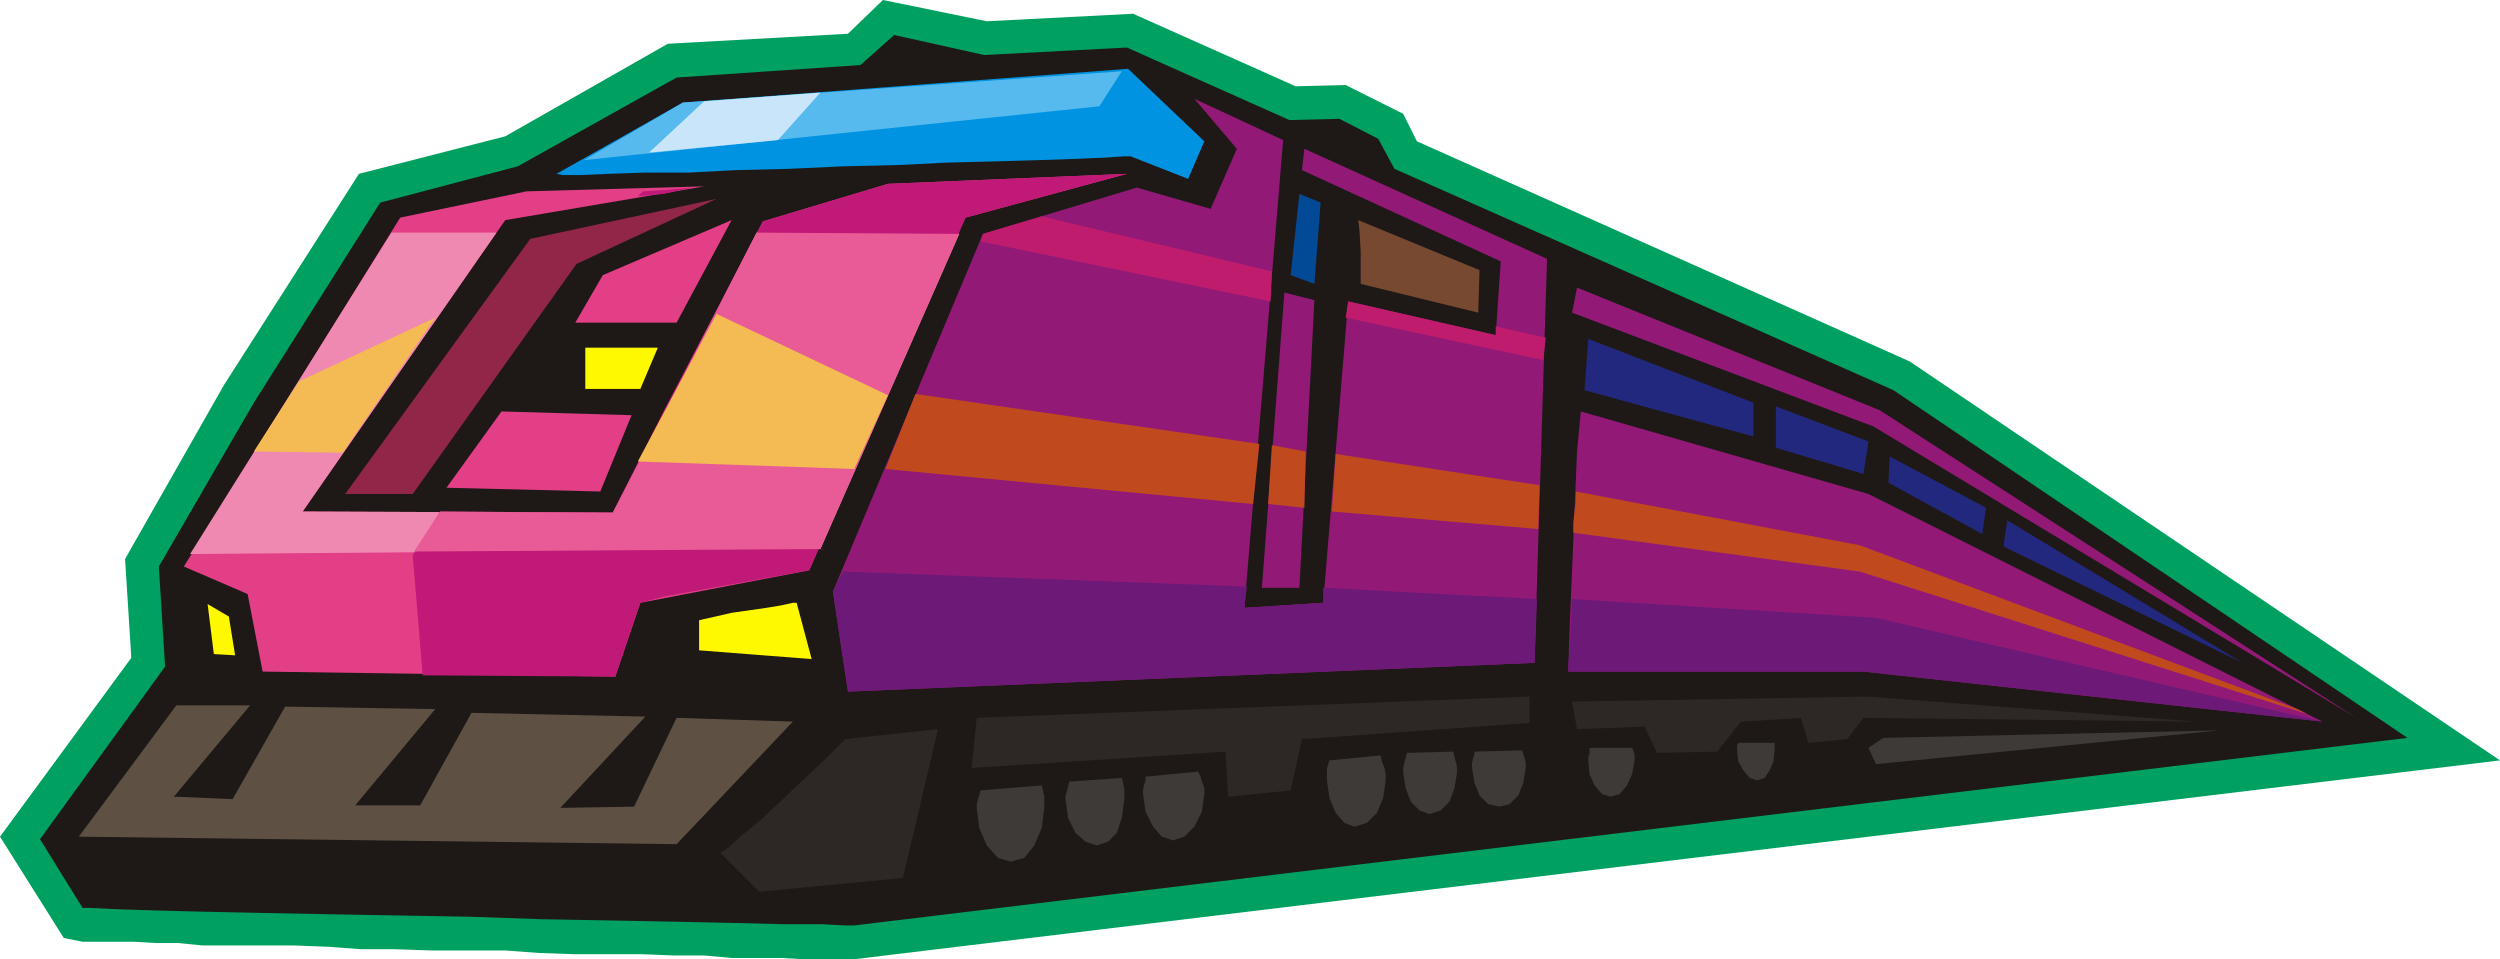
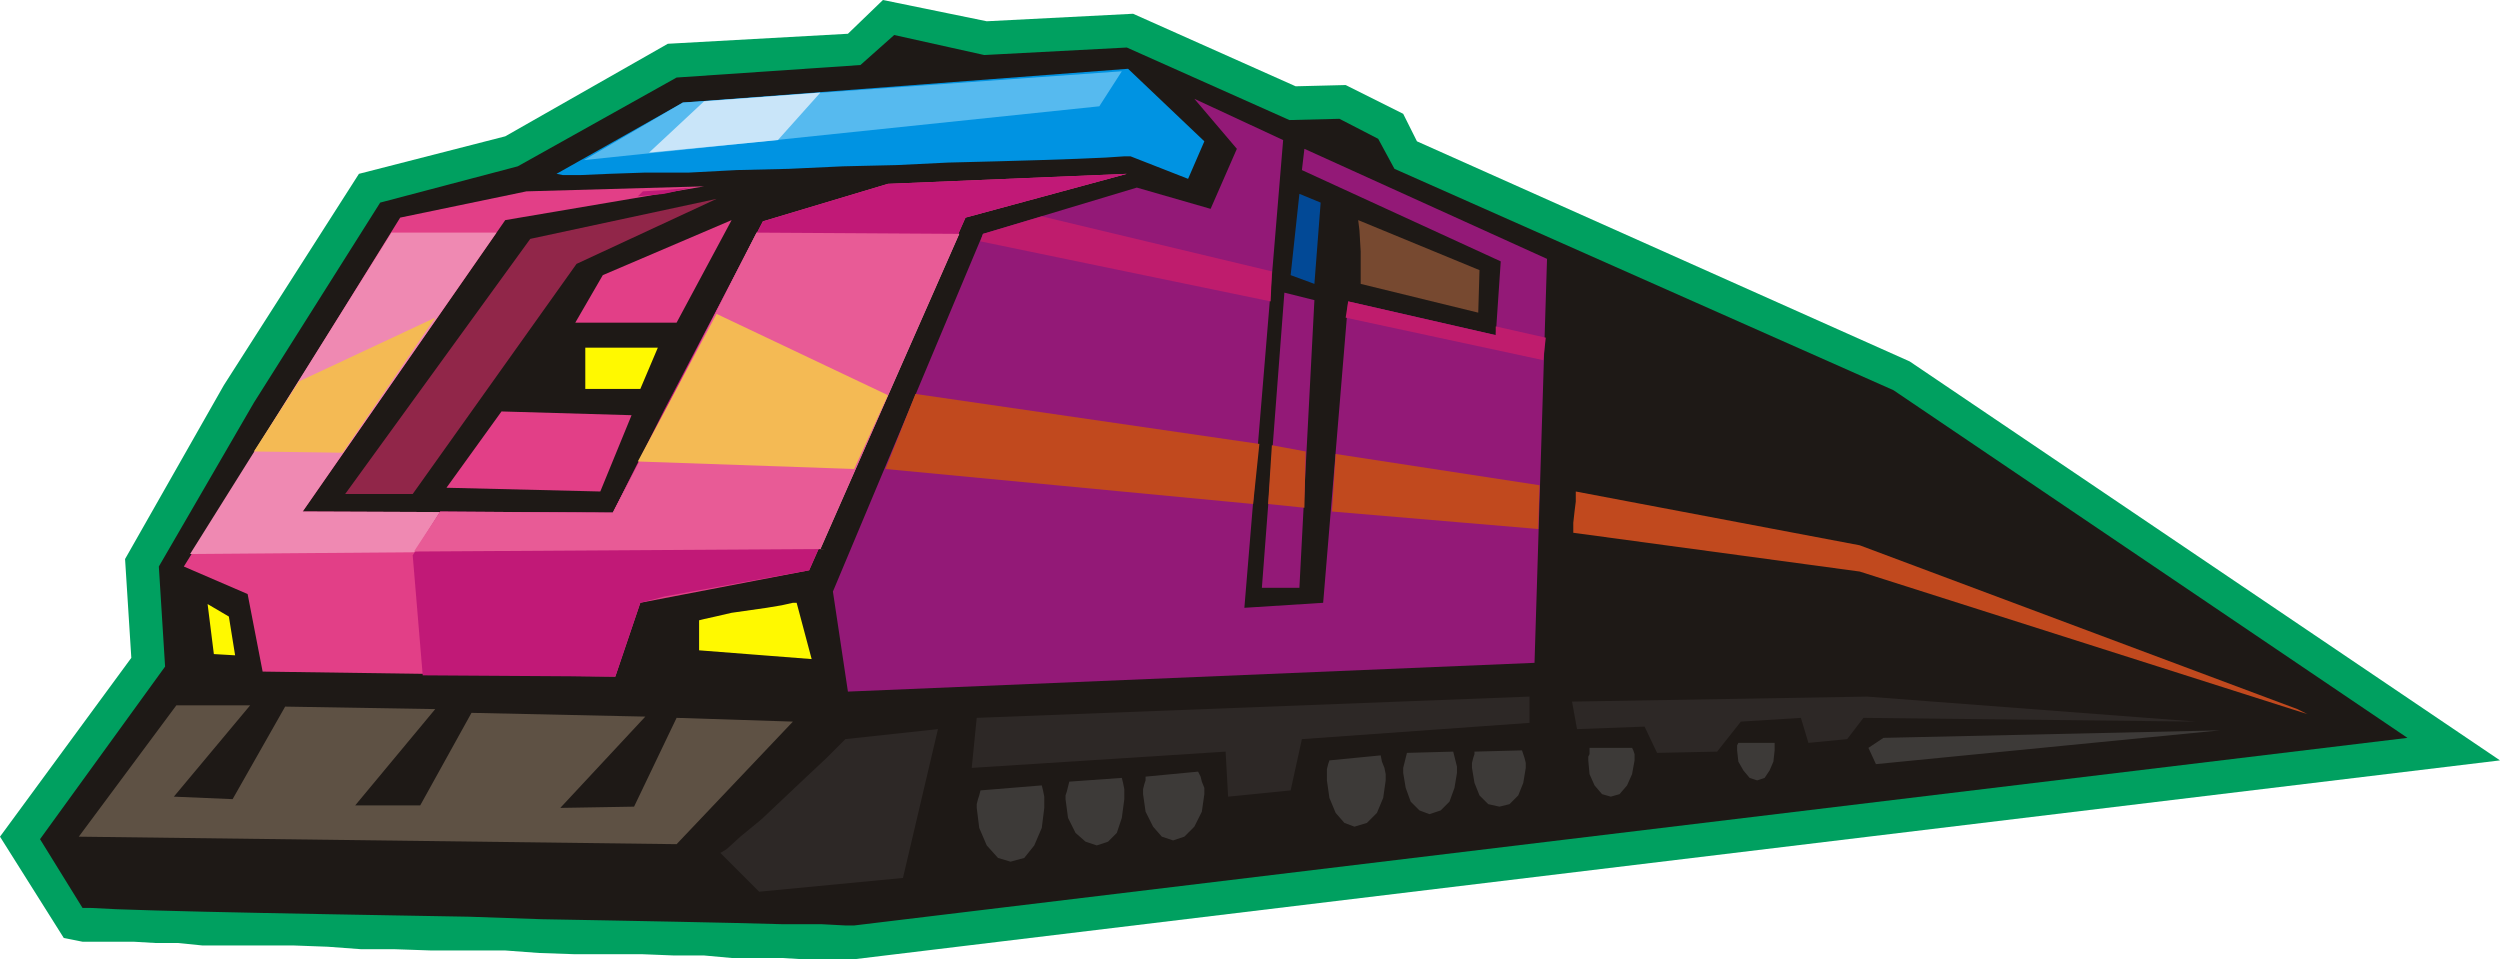
<svg xmlns="http://www.w3.org/2000/svg" fill-rule="evenodd" height="73.632" preserveAspectRatio="none" stroke-linecap="round" viewBox="0 0 1999 767" width="1.999in">
  <style>.pen1{stroke:none}.brush5{fill:#e23f87}.brush7{fill:#931977}.brush10{fill:#2d2826}</style>
  <path class="pen1" style="fill:#00a060" d="m105 526-5-79 79-139 108-169 117-30 130-74 144-8 28-27 83 17 117-6 130 58 40-1 46 23 11 22 394 176 472 319L683 767h-41l-17-1h-40l-22-2h-24l-25-1h-54l-29-1-27-2h-59l-29-1h-27l-27-2-27-1h-73l-20-2h-18l-17-1H66l-15-3-51-81 105-143z" />
  <path class="pen1" style="fill:#1e1916" d="m66 726-34-55 100-138-5-80 76-131 101-160 110-29 127-71 147-10 27-24 72 16 114-6 130 58 40-1 31 16 13 24 399 177 411 278L683 740h-7l-19-1h-31l-39-1-47-1-52-1-55-1-58-2-57-1-56-1-52-1-47-1-39-1-31-1-20-1h-7z" />
  <path class="pen1" style="fill:#0093e2" d="m445 139 101-57 356-27 61 58-13 30-46-18h-5l-15 1-23 1-29 1-35 1-39 1-41 2-43 1-43 2-42 1-38 2h-35l-29 1-23 1h-14l-5-1z" />
  <path class="pen1 brush5" d="m421 153-101 21-173 279 51 22 12 62 282 4 20-59 135-26 125-282 129-35-191 8-100 30-120 233-248-1 162-233 159-27-142 4z" />
  <path class="pen1" style="fill:#912649" d="M276 395h54l131-184 112-52-149 32-148 204z" />
  <path class="pen1 brush5" d="m357 390 44-61 104 3-25 61-123-3zm103-132h81l44-82-103 44-22 38z" />
  <path class="pen1 brush7" d="m786 187 123-37 59 17 21-48-34-40 71 33-31 374 63-4 20-241 118 27 4-59-159-73 2-17 194 88-10 323-549 23-12-80 120-286z" />
  <path class="pen1" d="M559 496v24l90 7-12-45h-3l-9 2-12 2-14 2-14 2-13 3-9 2-4 1zm-376-3-17-10 5 40 17 1-5-31zm285-215v33h44l14-33h-58z" style="fill:#fff900" />
  <path class="pen1" style="fill:#5e5144" d="m63 669 478 6 93-98-93-3-34 71-59 1 68-73-139-3-41 74h-52l64-77-120-2-42 74-47-2 61-73h-59L63 669z" />
  <path class="pen1 brush10" d="m576 682 31 31 115-11 28-119-74 8-4 4-11 11-16 15-18 17-18 17-17 14-11 10-5 3z" />
  <path class="pen1 brush7" d="m1027 234 24 6-12 230h-30l18-236z" />
  <path class="pen1" style="fill:#024996" d="m1032 220 7-65 17 7-5 65-19-7z" />
  <path class="pen1" style="fill:#774930" d="m1086 176 97 40-1 34-94-23v-26l-1-17-1-8z" />
-   <path class="pen1 brush7" d="m1261 230 242 98 381 246-386-233-241-91 4-20zm3 99 230 66 363 182-367-40h-236l1-33 3-71 3-72 3-32z" />
-   <path class="pen1" d="m1270 271 132 51v27l-135-37 3-41zm150 54 74 28-4 26-70-21v-33zm91 40-1 21 75 41 3-21-77-41zm94 51-3 21 191 93-188-114z" style="fill:#23287f" />
  <path class="pen1" d="m1506 590-12 8 6 13 275-27-269 6zm-673 38 1 4 1 5v9l-2 16-6 14-8 10-11 3-10-3-9-10-6-14-2-16v-3l1-4 1-3 1-4 49-4zm64-6 1 4 1 5v8l-2 15-4 12-7 7-9 3-9-3-8-7-6-12-2-15v-3l1-3 1-4 1-4 42-3zm61-5 2 4 1 4 2 5v5l-2 14-6 12-8 8-9 3-9-3-7-8-6-12-2-14v-4l1-4 1-3v-3l42-4zm146-13 1 5 2 5 1 5v5l-2 14-5 12-8 8-10 3-8-3-7-8-5-12-2-14v-9l1-4 1-3 41-4zm58-3 1 4 1 4 1 4v5l-2 12-4 11-7 7-9 3-8-3-7-7-4-11-2-12v-4l1-4 1-4 1-4 37-1zm55-1 1 3 1 3 1 4v4l-2 12-4 10-7 7-8 2-9-2-7-7-4-10-2-12v-4l1-4 1-3v-2l38-1zm88-2 1 2 1 3v5l-2 11-4 9-6 7-7 2-7-2-6-7-4-9-1-11v-3l1-2v-5h34zm114-4v6l-1 9-3 7-4 6-6 2-6-2-5-6-4-7-1-9v-4l1-2h29z" style="fill:#3d3a38" />
  <path class="pen1 brush10" d="m777 614 203-13 2 36 50-5 9-41 182-13v-21l-442 17-4 40zm480-53 236-4 263 20-266-3-13 17-31 3-6-20-48 3-19 24-48 1-10-21-54 2-4-22z" />
  <path class="pen1" style="fill:#ef89b2" d="M313 186 152 443l504-4 111-252-162-1-115 224-248-1 155-223h-84z" />
  <path class="pen1" d="m786 187 47-14 184 44-1 24-232-48 2-6zm290 67 2-13 118 27v-7l40 9-2 18-158-34z" style="fill:#bf1c6d" />
-   <path class="pen1" d="m997 469-2 17 63-4v-12l171 9-2 51-549 23-12-80 8-16 323 12zm860 108-367-40h-236v-4l1-12 1-19 1-23 243 15 357 83z" style="fill:#6d1977" />
  <path class="pen1" style="fill:#56baef" d="m467 128 79-46 351-25-18 28-412 43z" />
  <path class="pen1" style="fill:#c9e5f9" d="m563 81 93-7-34 38-103 10 44-41z" />
  <path class="pen1" d="m1007 355-5 48-294-28 24-60 275 40zm58 54 3-46 163 25-1 35-165-14zm-21-48-1 45-29-3 3-47 27 5zm793 206 8 4-358-114-229-31v-8l1-9 1-8v-8l227 43 350 131z" style="fill:#c1491e" />
  <path class="pen1" d="m531 477 116-21 125-282 129-35-191 8-100 30-79 151v149zm0-322v-3l22-2-22 5zM338 540l154 1 20-59 19-5V328l-41 82-138-1-22 35 8 96zm193-388v3l-21 2 4-4 17-1z" style="fill:#c11977" />
  <path class="pen1" style="fill:#e85b96" d="m331 441 325-2 111-252-162-1-115 224-138-1-21 32z" />
  <path class="pen1" d="m239 305-36 56 71 1 74-108-109 51zm444 70 27-59-137-65-63 118 173 6z" style="fill:#f4ba54" />
</svg>